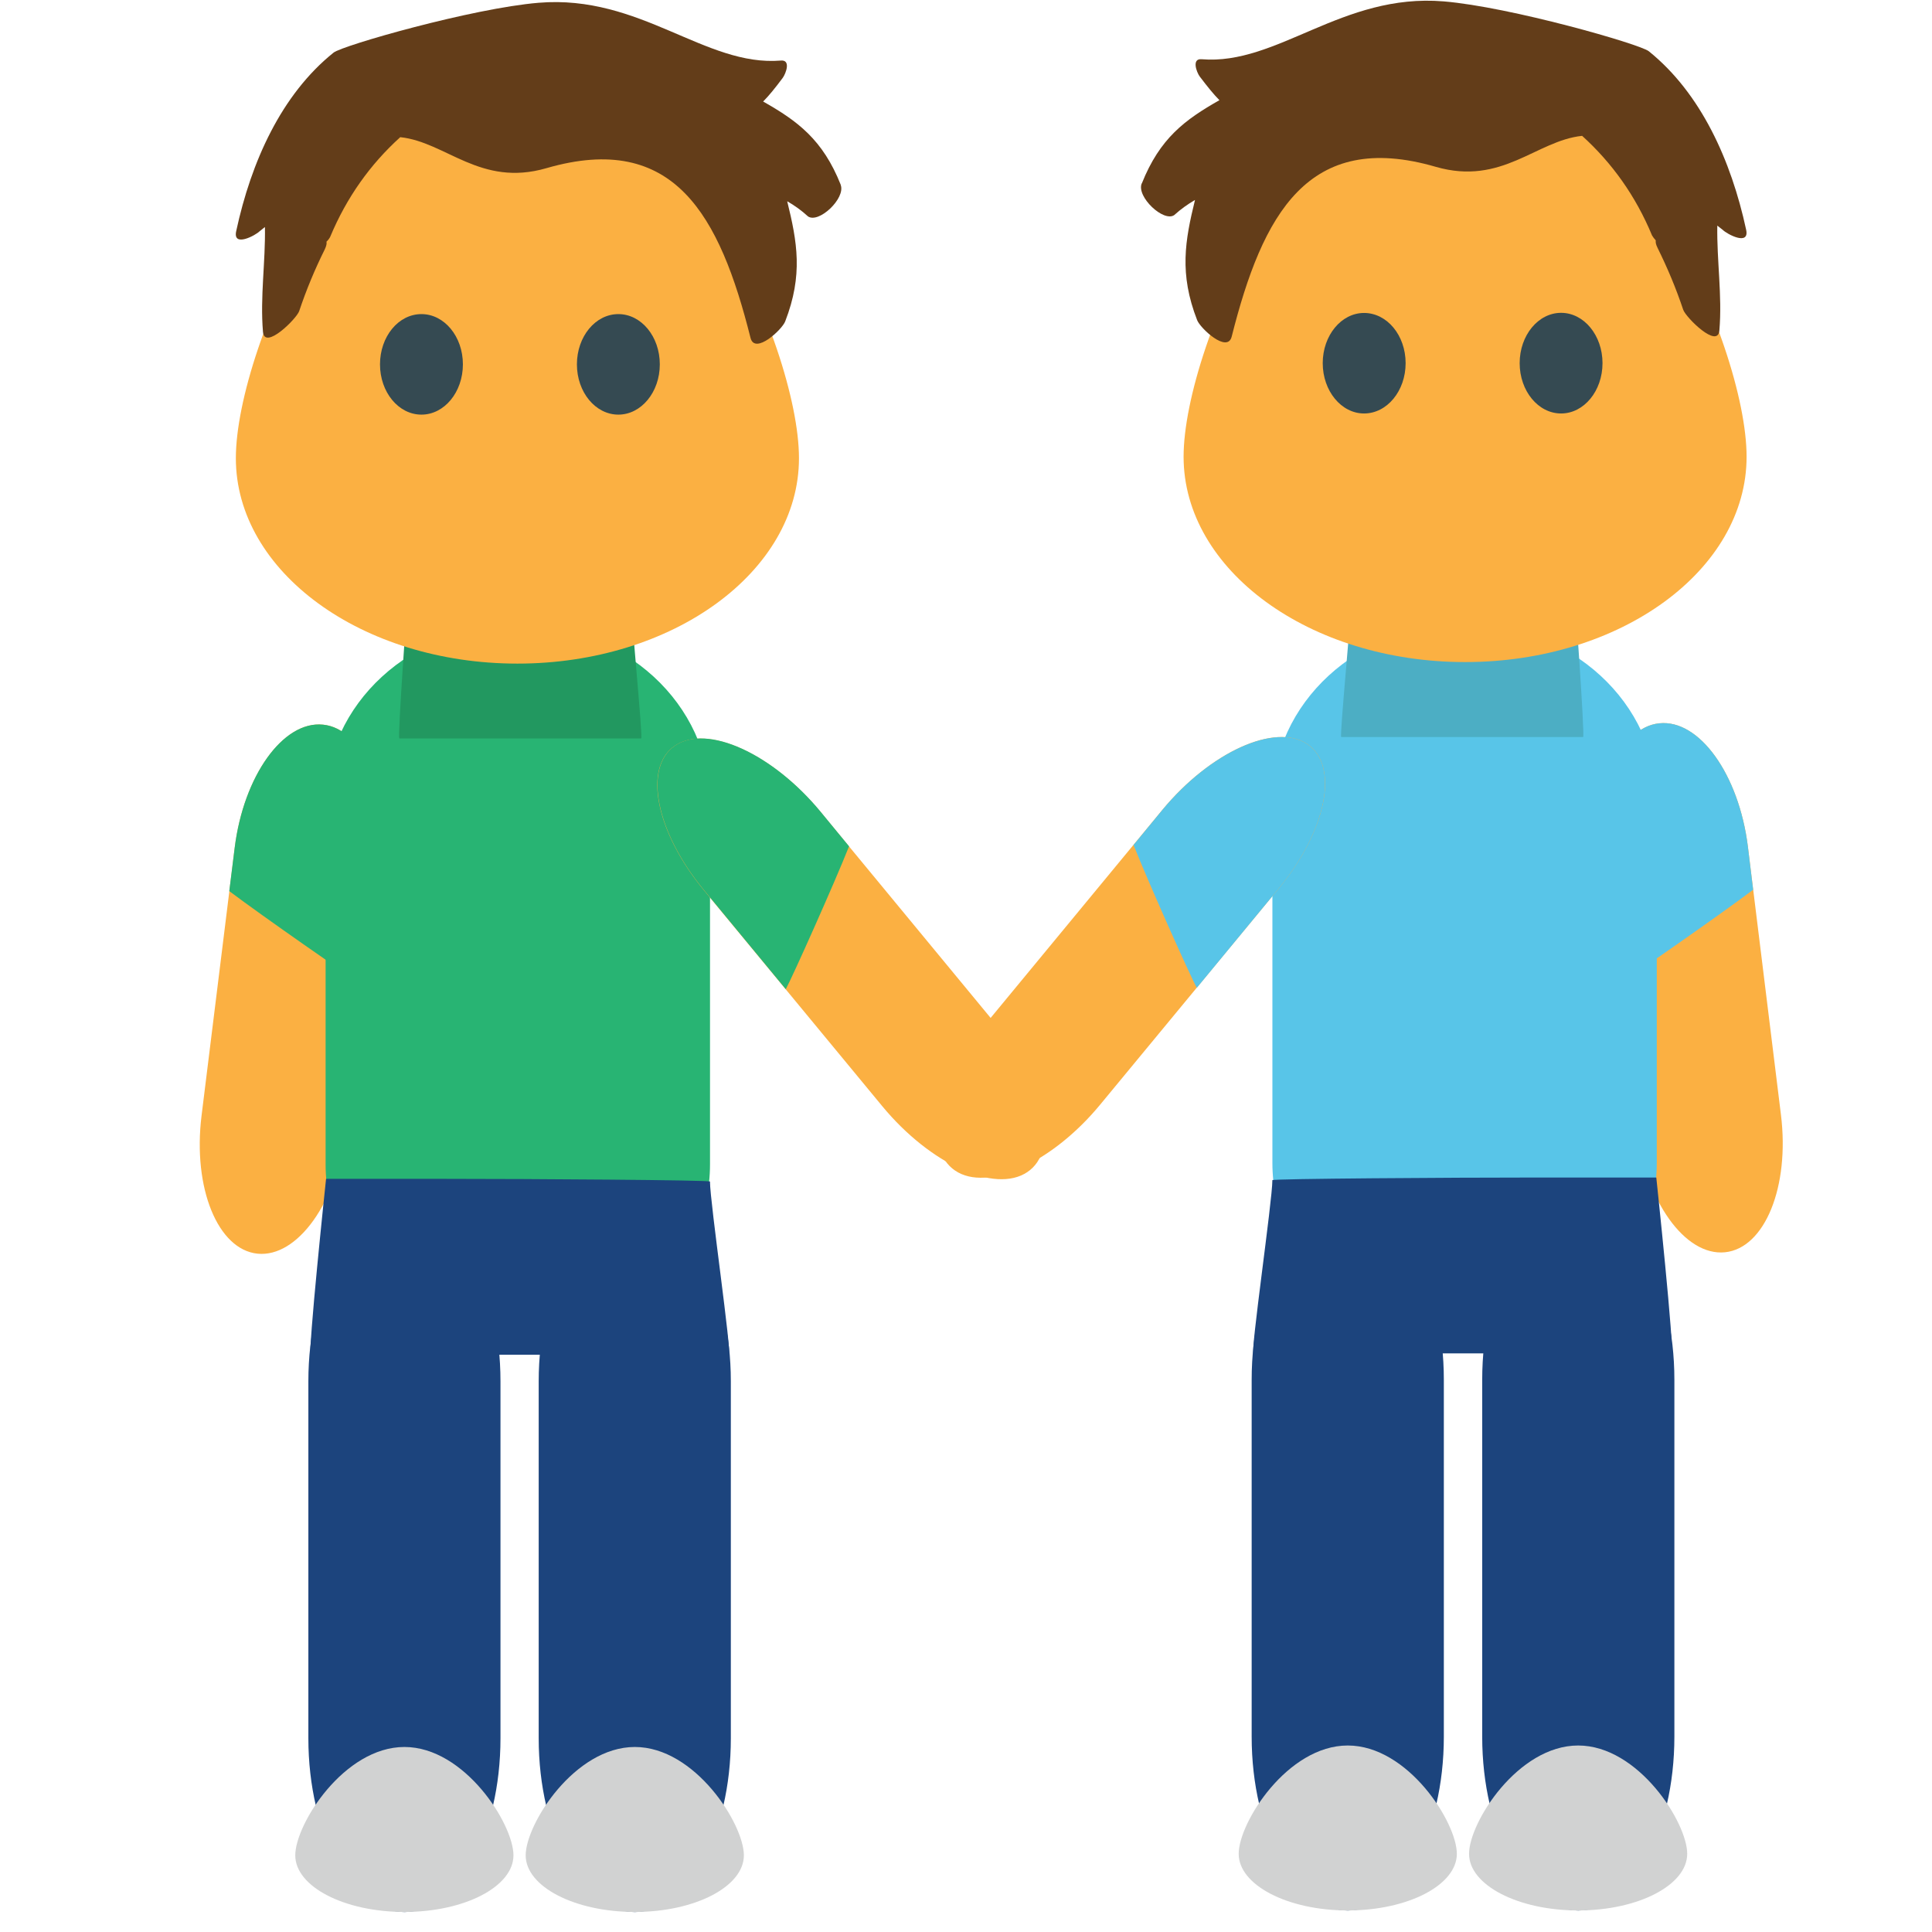
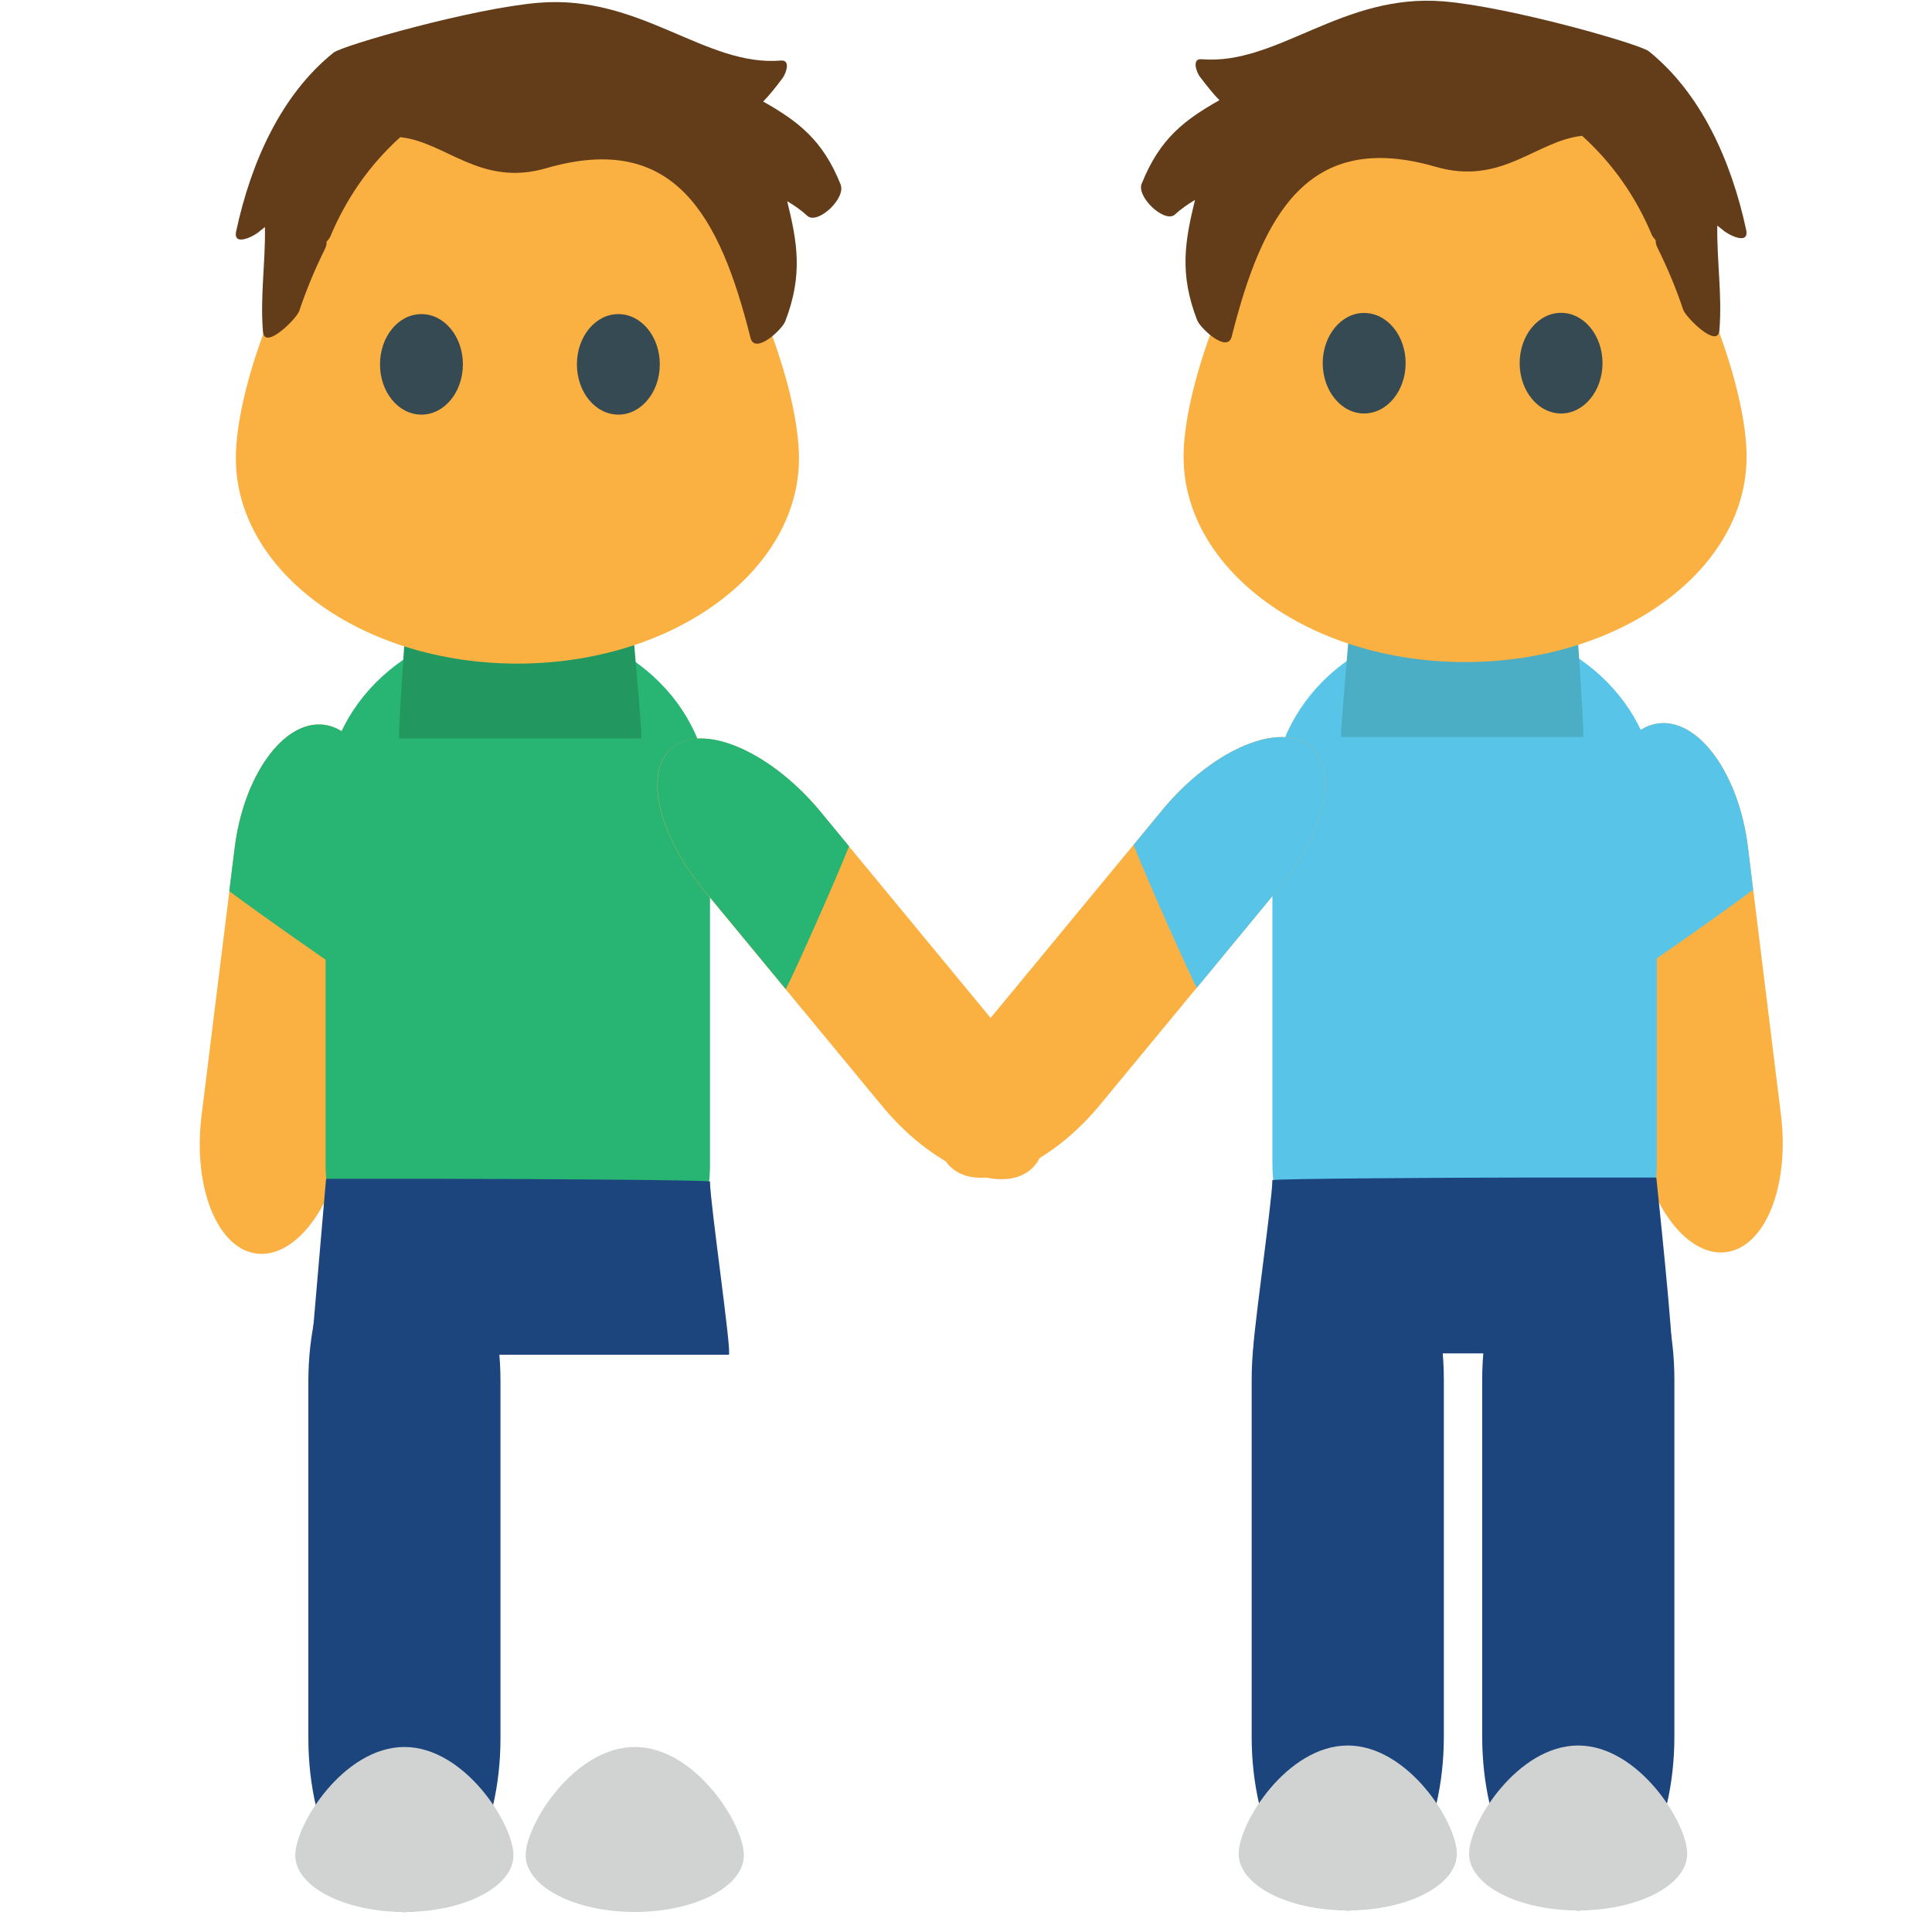
<svg xmlns="http://www.w3.org/2000/svg" viewBox="0 0 64 64" enable-background="new 0 0 64 64">
  <path fill="#fbb042" d="m6.676 36.963c-.294 2.39.538 4.432 1.856 4.567l0 0c1.319.131 2.63-1.694 2.924-4.084l1.102-8.878c.293-2.386-.538-4.432-1.856-4.563l0 0c-1.318-.135-2.631 1.694-2.927 4.083l-1.099 8.875" />
  <g fill="#28b473">
    <path d="m12.05 32.644c-.398-.236-3.379-2.313-4.455-3.125l.178-1.431c.296-2.39 1.609-4.219 2.927-4.083 1.319.131 2.15 2.177 1.856 4.563l-.506 4.076" />
    <path d="m23.52 38.575c0 3.233-2.85 5.851-6.365 5.851l0 0c-3.515 0-6.369-2.617-6.369-5.851v-12.02c0-3.233 2.854-5.851 6.369-5.851l0 0c3.515 0 6.365 2.618 6.365 5.851v12.02" />
  </g>
  <g fill="#1c447d">
    <path d="m16.579 57.58c0 3.181-1.423 5.759-3.183 5.759l0 0c-1.759 0-3.181-2.578-3.181-5.759v-11.822c0-3.179 1.421-5.757 3.181-5.757l0 0c1.759 0 3.183 2.578 3.183 5.757v11.822" />
-     <path d="m24.21 57.58c0 3.181-1.423 5.759-3.183 5.759l0 0c-1.755 0-3.182-2.578-3.182-5.759v-11.822c0-3.179 1.427-5.757 3.182-5.757l0 0c1.76 0 3.183 2.578 3.183 5.757v11.822" />
  </g>
  <path fill="#fbb042" d="m33.08 34.04c1.59 1.929 2.02 4.071.951 4.787l0 0c-1.067.719-3.217-.26-4.807-2.186l-5.912-7.157c-1.585-1.922-2.02-4.066-.952-4.783l0 0c1.063-.719 3.217.259 4.811 2.181l5.909 7.158" />
  <path fill="#28b473" d="m26.03 32.768c.213-.387 1.624-3.539 2.096-4.733l-.951-1.156c-1.593-1.922-3.747-2.9-4.811-2.181-1.063.717-.634 2.861.952 4.783l2.714 3.287" />
  <g fill="#d1d2d2">
    <path d="m9.781 61.46c0 1.034 1.617 1.876 3.616 1.876 1.996 0 3.612-.842 3.612-1.876s-1.616-3.589-3.612-3.589c-2 0-3.616 2.555-3.616 3.589" />
    <path d="m17.414 61.46c0 1.034 1.617 1.876 3.616 1.876 1.996 0 3.612-.842 3.612-1.876s-1.616-3.589-3.612-3.589c-1.999 0-3.616 2.555-3.616 3.589" />
  </g>
-   <path fill="#1c447d" d="m10.299 44.877c2.85 0 5.564 0 8.412 0 1.808 0 3.622 0 5.431 0 .116 0-.623-5.05-.623-5.737 0-.05-5.909-.089-8.754-.089-1.81 0-3.964 0-3.964 0s-.618 5.826-.502 5.826" />
+   <path fill="#1c447d" d="m10.299 44.877c2.85 0 5.564 0 8.412 0 1.808 0 3.622 0 5.431 0 .116 0-.623-5.05-.623-5.737 0-.05-5.909-.089-8.754-.089-1.81 0-3.964 0-3.964 0" />
  <path fill="#229860" d="m13.23 24.461c1.647 0 6.96 0 8.01 0 .065 0-.36-4.291-.36-4.873 0-.039-7.359-.073-7.359-.073s-.358 4.946-.293 4.946" />
  <path fill="#fbb042" d="m7.813 15.179c0 3.757 4.173 6.804 9.327 6.804 5.151 0 9.327-3.047 9.327-6.804 0-3.753-4.176-13.02-9.327-13.02-5.155 0-9.327 9.265-9.327 13.02" />
  <path fill="#633d19" d="m27.851 6.122c-.595-1.496-1.427-2.111-2.571-2.759.189-.189.387-.433.649-.783.108-.151.274-.601-.058-.574-2.517.209-4.648-2.196-8.03-1.914-2.197.182-6.504 1.416-6.791 1.651-1.729 1.388-2.73 3.613-3.225 5.911-.123.553.638.145.777.005.055-.046.124-.095.174-.139.021 1.156-.162 2.305-.065 3.469.05.626 1.11-.427 1.199-.681.244-.727.518-1.382.851-2.053.054-.118.066-.189.054-.248.06-.058.101-.116.124-.164.545-1.305 1.325-2.399 2.32-3.299 1.52.161 2.653 1.661 4.841 1.027 4.24-1.229 5.746 1.574 6.763 5.626.147.561 1.048-.282 1.148-.551.596-1.539.398-2.631.066-3.979.24.137.474.304.688.501.358.248 1.257-.603 1.083-1.046" />
  <g fill="#354a52">
    <path d="m15.334 12.07c0 .92-.615 1.665-1.373 1.665-.762 0-1.373-.745-1.373-1.665 0-.922.611-1.665 1.373-1.665.758 0 1.373.742 1.373 1.665" />
    <path d="m21.857 12.07c0 .92-.615 1.665-1.373 1.665-.76 0-1.373-.745-1.373-1.665 0-.922.613-1.665 1.373-1.665.759 0 1.373.742 1.373 1.665" />
  </g>
  <path fill="#fbb042" d="m58.995 36.919c.298 2.388-.533 4.431-1.852 4.564l0 0c-1.319.134-2.628-1.691-2.924-4.081l-1.103-8.879c-.293-2.386.534-4.432 1.853-4.563l0 0c1.322-.135 2.634 1.694 2.932 4.083l1.094 8.876" />
  <g fill="#58c5e8">
    <path d="m53.62 32.599c.402-.238 3.38-2.313 4.455-3.125l-.174-1.431c-.298-2.39-1.609-4.219-2.932-4.083-1.318.131-2.146 2.177-1.853 4.563l.504 4.076" />
    <path d="m42.15 38.529c0 3.232 2.85 5.851 6.364 5.851l0 0c3.52 0 6.369-2.618 6.369-5.851v-12.01c0-3.233-2.85-5.851-6.369-5.851l0 0c-3.515 0-6.364 2.618-6.364 5.851v12.01" />
  </g>
  <g fill="#1c447d">
    <path d="m49.1 57.53c0 3.179 1.424 5.758 3.183 5.758l0 0c1.76 0 3.183-2.579 3.183-5.758v-11.825c0-3.179-1.423-5.754-3.183-5.754l0 0c-1.759 0-3.183 2.575-3.183 5.754v11.825" />
    <path d="m41.463 57.53c0 3.179 1.427 5.758 3.183 5.758l0 0c1.759 0 3.183-2.579 3.183-5.758v-11.825c0-3.179-1.424-5.754-3.183-5.754l0 0c-1.756 0-3.183 2.575-3.183 5.754v11.825" />
  </g>
  <path fill="#fbb042" d="m32.592 33.991c-1.587 1.928-2.02 4.07-.951 4.787l0 0c1.063.72 3.214-.259 4.803-2.185l5.913-7.158c1.589-1.924 2.02-4.068.951-4.785l0 0c-1.063-.717-3.218.259-4.807 2.183l-5.909 7.158" />
  <path fill="#58c5e8" d="m39.646 32.723c-.217-.386-1.624-3.538-2.096-4.733l.951-1.156c1.589-1.924 3.743-2.9 4.807-2.183s.638 2.861-.951 4.785l-2.711 3.287" />
  <g fill="#d1d2d2">
    <path d="m55.891 61.41c0 1.033-1.617 1.876-3.612 1.876-1.999 0-3.615-.843-3.615-1.876 0-1.036 1.616-3.588 3.615-3.588 1.994 0 3.612 2.552 3.612 3.588" />
    <path d="m48.26 61.41c0 1.033-1.616 1.876-3.615 1.876-1.996 0-3.612-.843-3.612-1.876 0-1.036 1.616-3.588 3.612-3.588 1.999 0 3.615 2.552 3.615 3.588" />
  </g>
  <path fill="#1c447d" d="m55.37 44.832c-2.85 0-5.559 0-8.41 0-1.811 0-3.62 0-5.434 0-.116 0 .623-5.05.623-5.738 0-.049 5.908-.087 8.758-.087 1.811 0 3.96 0 3.96 0s.619 5.825.503 5.825" />
  <path fill="#4caec4" d="m52.44 24.415c-1.65 0-6.964 0-8.01 0-.063 0 .359-4.288.359-4.872 0-.039 7.359-.074 7.359-.074s.361 4.946.294 4.946" />
  <path fill="#fbb042" d="m57.858 15.13c0 3.755-4.167 6.802-9.325 6.802-5.152 0-9.325-3.047-9.325-6.802s4.173-13.02 9.325-13.02c5.158 0 9.325 9.263 9.325 13.02" />
  <path fill="#633d19" d="m37.824 6.078c.596-1.496 1.427-2.111 2.571-2.759-.189-.191-.387-.435-.653-.785-.108-.149-.271-.601.062-.572 2.518.209 4.648-2.196 8.02-1.916 2.2.182 6.504 1.416 6.794 1.651 1.725 1.388 2.729 3.615 3.225 5.912.12.553-.642.143-.777.004-.058-.044-.123-.093-.178-.139-.02 1.158.166 2.307.069 3.469-.05.628-1.109-.425-1.198-.681-.244-.727-.519-1.38-.851-2.053-.059-.116-.066-.189-.059-.246-.053-.058-.096-.118-.123-.164-.542-1.307-1.323-2.4-2.316-3.299-1.523.159-2.653 1.659-4.846 1.027-4.234-1.232-5.742 1.574-6.763 5.625-.144.561-1.044-.28-1.145-.549-.598-1.539-.4-2.633-.07-3.979-.235.137-.472.304-.688.501-.351.244-1.256-.606-1.078-1.047" />
  <g fill="#354a52">
    <ellipse cx="51.713" cy="12.03" rx="1.372" ry="1.667" />
    <path d="m43.817 12.03c0 .92.615 1.667 1.369 1.667.762 0 1.377-.747 1.377-1.667 0-.92-.615-1.663-1.377-1.663-.753 0-1.369.743-1.369 1.663" />
  </g>
</svg>